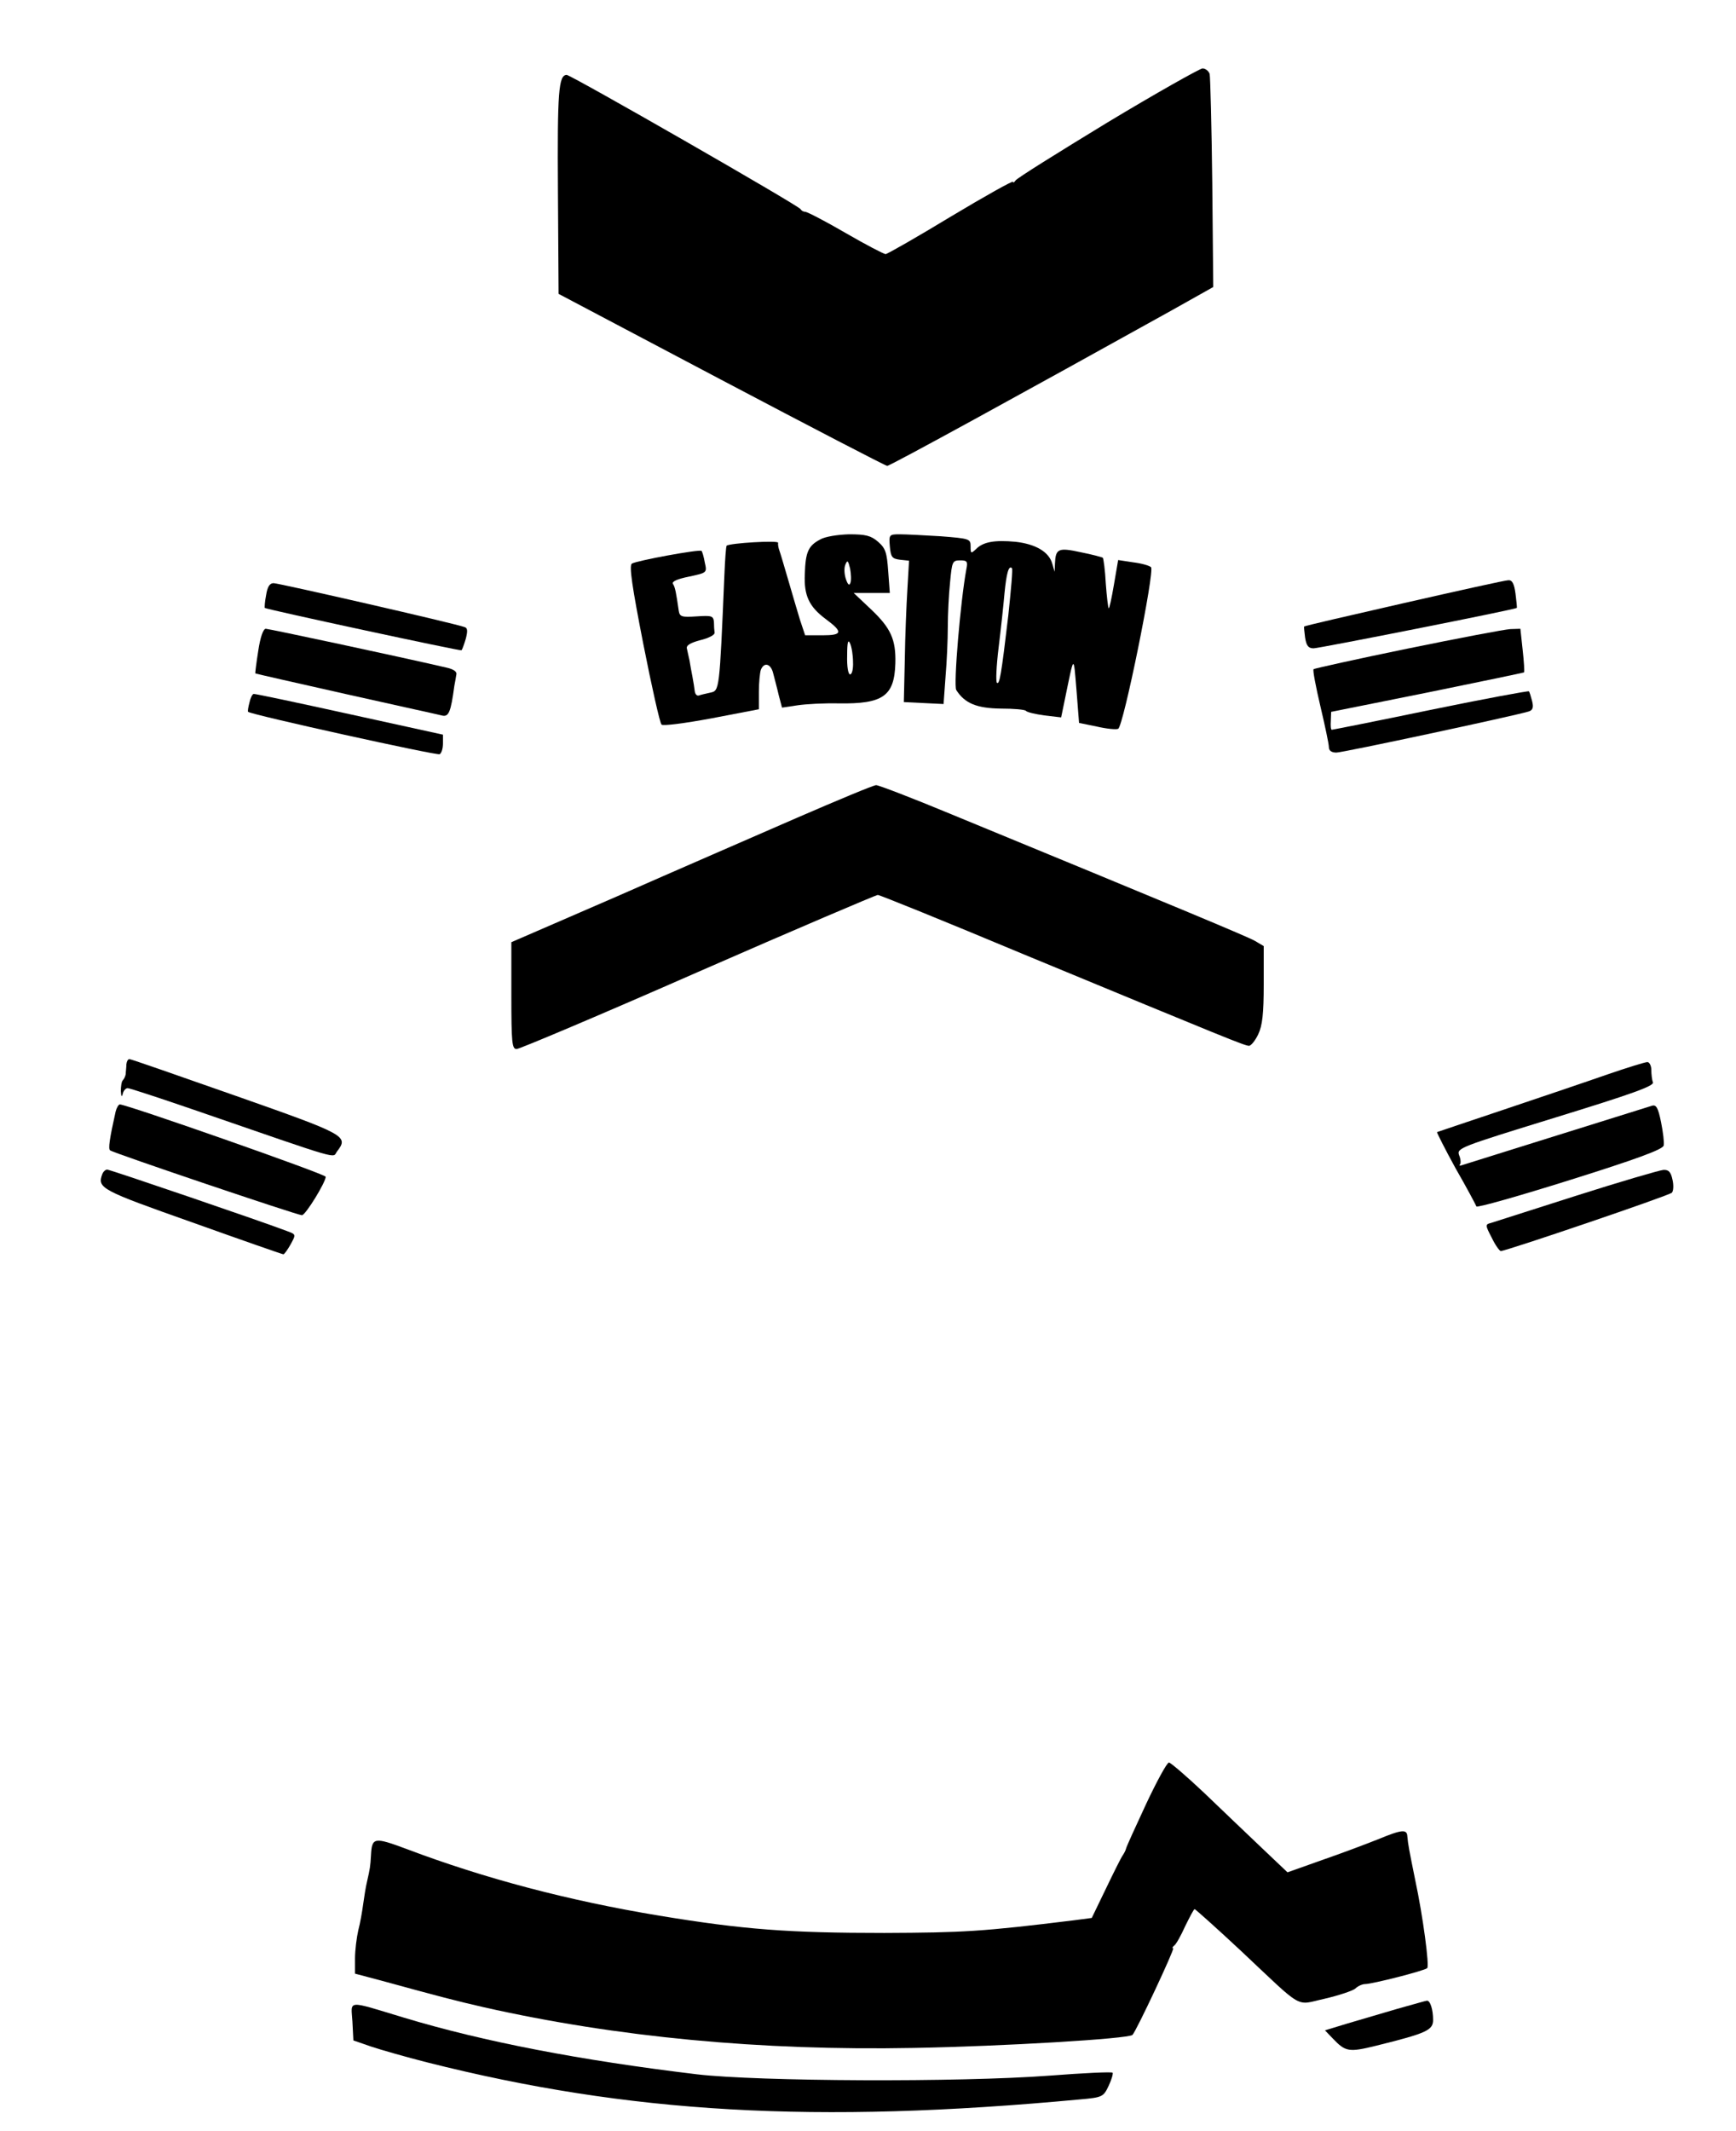
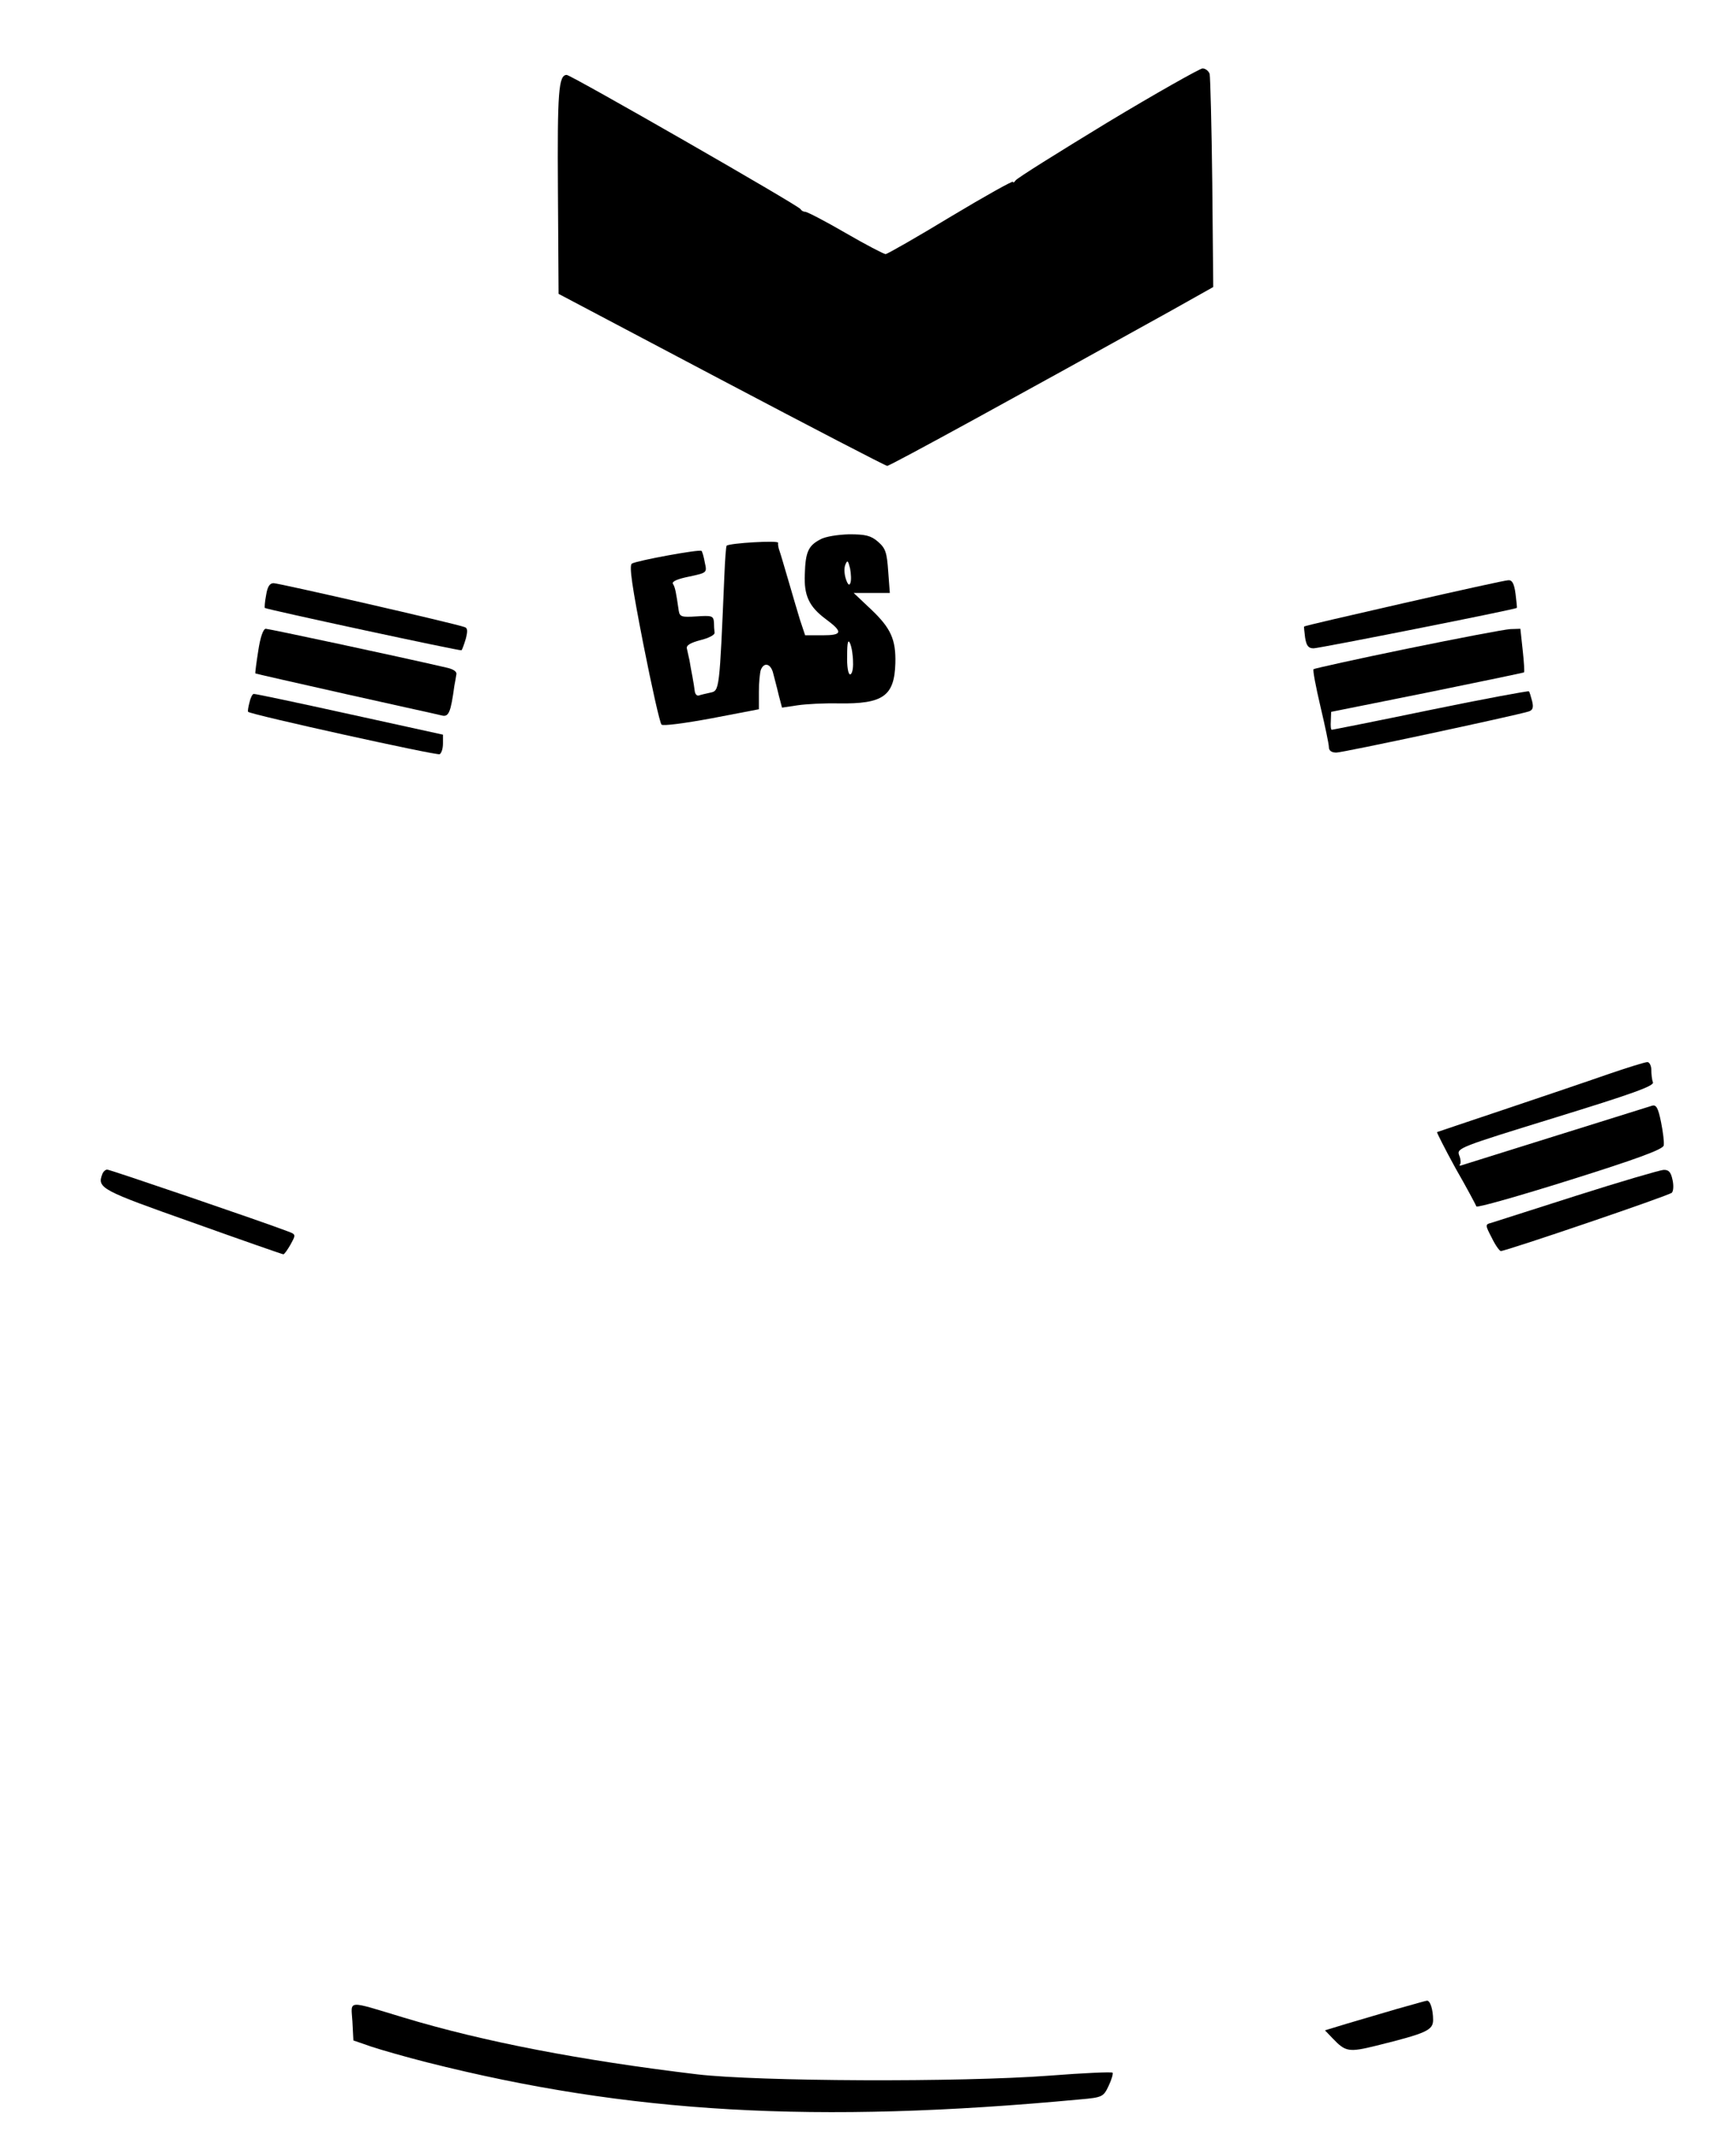
<svg xmlns="http://www.w3.org/2000/svg" version="1.0" width="533pt" height="654pt" viewBox="0 0 533 654" preserveAspectRatio="xMidYMid meet">
  <g transform="translate(0,654) scale(0.1,-0.1)" fill="#000000" stroke="none">
    <path d="M3400 6164 c-151 -92 -278 -171 -282 -178 -4 -6 -8 -8 -8 -4 0 4 -86 -44 -191 -107 -104 -63 -195 -115 -200 -115 -5 0 -61 29 -123 65 -62 36 -118 65 -124 65 -6 0 -12 4 -14 8 -4 10 -705 412 -718 412 -25 0 -29 -51 -27 -355 l2 -317 500 -264 c275 -145 504 -264 509 -264 9 0 421 226 871 476 l130 73 -3 318 c-2 175 -6 326 -8 336 -3 9 -13 17 -22 17 -9 -1 -141 -75 -292 -166z" />
    <path d="M2518 4884 c-36 -19 -45 -38 -47 -106 -3 -66 13 -100 64 -138 54 -40 52 -50 -10 -50 l-53 0 -16 48 c-8 26 -24 81 -36 122 -12 41 -24 82 -27 90 -3 8 -5 19 -4 24 2 8 -149 -1 -158 -9 -2 -2 -5 -43 -7 -92 -15 -354 -15 -353 -43 -359 -14 -3 -31 -7 -36 -9 -6 -1 -11 5 -12 14 -1 9 -4 28 -7 44 -3 15 -7 37 -9 50 -3 12 -6 28 -8 36 -3 10 11 18 41 26 25 6 45 16 44 23 -1 7 -2 21 -2 33 -2 19 -7 20 -54 17 -45 -3 -51 -1 -54 17 -8 55 -11 73 -18 83 -4 7 14 15 49 22 56 12 56 12 49 43 -3 18 -8 34 -10 36 -5 6 -200 -30 -214 -39 -9 -6 1 -72 35 -246 26 -132 51 -243 56 -248 4 -5 72 4 153 19 l146 28 0 53 c0 29 3 59 6 68 10 25 31 19 38 -11 4 -16 12 -45 17 -67 l10 -38 47 7 c26 4 83 7 127 6 136 -2 171 22 174 123 2 73 -14 108 -74 165 l-54 51 55 0 56 0 -5 67 c-4 57 -8 70 -31 90 -22 19 -38 23 -89 23 -35 -1 -74 -7 -89 -16z m93 -133 c-3 -10 -8 -6 -14 12 -5 15 -6 35 -1 45 6 14 8 11 14 -13 3 -16 4 -37 1 -44z m8 -243 c1 -21 -3 -38 -9 -38 -6 0 -10 25 -9 58 0 41 3 51 9 37 5 -11 9 -37 9 -57z" />
-     <path d="M2732 4863 c3 -33 7 -38 31 -41 l28 -3 -5 -87 c-3 -48 -7 -145 -8 -217 l-3 -130 61 -3 61 -3 6 83 c4 46 7 115 7 153 0 39 3 100 7 138 6 63 7 67 31 67 21 0 24 -3 19 -27 -18 -97 -40 -356 -31 -371 26 -41 63 -56 137 -57 40 0 74 -3 77 -7 3 -4 28 -10 57 -14 l51 -6 12 58 c28 136 26 136 35 27 l8 -102 54 -11 c30 -7 60 -10 66 -7 16 6 113 485 101 496 -5 5 -30 12 -55 15 l-46 7 -13 -76 c-7 -41 -14 -74 -16 -72 -2 2 -6 36 -9 77 -2 40 -7 75 -9 78 -3 2 -33 10 -68 17 -69 15 -77 11 -79 -35 l-1 -25 -7 24 c-10 37 -51 61 -113 68 -64 6 -100 0 -122 -23 -15 -14 -16 -13 -16 9 0 23 -3 24 -92 31 -50 3 -106 6 -125 6 -33 0 -34 -1 -31 -37z m364 -210 c-22 -187 -27 -214 -35 -209 -4 3 -2 51 5 108 7 57 15 131 18 166 6 62 13 88 23 78 3 -2 -3 -67 -11 -143z" />
    <path d="M4311 4689 c-167 -38 -305 -70 -307 -72 -1 -1 1 -17 3 -34 4 -25 10 -33 26 -33 17 0 618 119 624 124 1 1 -1 20 -4 44 -4 30 -10 42 -22 41 -9 0 -153 -32 -320 -70z" />
    <path d="M817 4713 c-4 -20 -5 -38 -4 -39 7 -5 601 -133 604 -130 2 2 8 18 13 35 6 23 6 33 -3 36 -29 11 -571 135 -587 135 -12 0 -19 -11 -23 -37z" />
    <path d="M793 4543 c-6 -38 -10 -69 -9 -70 1 -1 125 -29 276 -63 151 -34 285 -63 296 -66 22 -6 28 10 39 91 2 11 5 26 6 34 3 9 -8 17 -31 22 -151 35 -545 119 -554 119 -8 0 -17 -27 -23 -67z" />
    <path d="M4321 4549 c-156 -32 -286 -61 -288 -63 -3 -3 7 -54 21 -114 14 -59 26 -116 26 -125 0 -11 8 -17 23 -17 20 0 539 111 590 126 13 4 16 12 11 32 -4 15 -8 29 -10 30 -1 2 -137 -23 -302 -57 -164 -34 -301 -61 -303 -61 -3 0 -4 12 -3 27 l1 28 294 59 c162 33 296 61 298 62 2 2 0 33 -4 69 l-7 65 -31 -1 c-18 -1 -160 -28 -316 -60z" />
    <path d="M766 4384 c-4 -15 -6 -28 -4 -29 10 -9 581 -135 588 -130 6 4 10 18 10 33 l0 27 -287 63 c-159 35 -291 63 -294 62 -4 0 -10 -12 -13 -26z" />
-     <path d="M2445 4029 c-126 -55 -375 -163 -552 -241 l-323 -140 0 -164 c0 -144 2 -164 16 -164 9 0 260 106 558 237 297 130 546 236 551 236 6 0 206 -81 445 -181 638 -264 682 -282 695 -282 6 0 19 16 28 35 13 27 17 64 17 153 l0 118 -27 16 c-25 14 -241 104 -933 389 -118 49 -222 89 -230 89 -8 0 -118 -46 -245 -101z" />
-     <path d="M388 3273 c0 -10 -2 -23 -2 -30 -1 -6 -5 -15 -9 -19 -4 -4 -6 -19 -6 -33 1 -17 3 -20 6 -8 2 9 9 17 15 17 6 0 97 -30 202 -66 470 -162 425 -149 441 -128 36 47 28 51 -310 170 -176 62 -323 113 -327 113 -5 1 -9 -7 -10 -16z" />
    <path d="M4935 3242 c-60 -21 -202 -69 -315 -107 -113 -38 -206 -69 -208 -70 -1 -1 24 -51 57 -111 34 -59 62 -112 64 -117 1 -5 131 32 287 81 204 64 286 94 288 106 2 9 -2 41 -8 71 -9 45 -15 55 -28 51 -86 -27 -570 -178 -582 -182 -8 -3 -11 -2 -8 1 4 4 3 17 -2 29 -8 22 1 25 296 116 234 72 304 97 299 108 -3 7 -5 25 -5 38 0 13 -6 24 -12 24 -7 0 -62 -17 -123 -38z" />
-     <path d="M355 3128 c-19 -85 -23 -114 -17 -119 10 -8 575 -199 589 -199 11 0 73 101 73 118 0 8 -611 222 -632 222 -4 0 -10 -10 -13 -22z" />
    <path d="M314 2936 c-16 -43 -4 -49 276 -148 151 -54 277 -98 280 -98 3 0 13 14 22 30 17 31 17 31 -10 41 -70 27 -544 189 -553 189 -5 0 -12 -6 -15 -14z" />
    <path d="M4840 2870 c-135 -43 -253 -81 -263 -84 -17 -4 -17 -7 3 -45 11 -23 24 -41 28 -41 16 0 516 170 525 179 5 5 6 23 2 40 -5 24 -12 31 -28 30 -12 -1 -132 -36 -267 -79z" />
-     <path d="M3519 1003 c-33 -71 -61 -132 -62 -138 -1 -5 -6 -14 -10 -20 -4 -5 -27 -51 -51 -101 l-44 -91 -53 -7 c-284 -35 -341 -38 -584 -39 -293 0 -430 10 -691 53 -278 46 -536 114 -774 204 -102 38 -108 37 -111 -19 -2 -35 -3 -40 -12 -80 -4 -16 -9 -48 -12 -70 -3 -22 -9 -58 -15 -80 -5 -22 -10 -61 -10 -86 l0 -47 83 -22 c179 -49 225 -61 312 -81 408 -92 852 -134 1320 -125 275 5 660 28 672 40 12 12 131 266 125 266 -4 0 -2 4 3 8 6 4 21 31 34 60 14 28 26 52 29 52 2 0 66 -57 141 -127 198 -186 166 -168 258 -148 43 10 85 24 94 31 8 8 22 14 30 14 22 0 183 41 191 49 7 7 -13 159 -37 271 -18 89 -22 109 -24 133 -1 23 -16 22 -91 -9 -35 -14 -112 -43 -170 -63 l-107 -38 -79 75 c-43 41 -123 117 -177 169 -54 51 -103 93 -108 93 -6 0 -37 -57 -70 -127z" />
    <path d="M4290 374 c-47 -14 -116 -34 -153 -45 l-69 -21 24 -25 c39 -41 49 -43 134 -22 153 38 174 47 174 79 0 32 -9 60 -19 59 -3 0 -44 -12 -91 -25z" />
    <path d="M1082 335 l3 -58 55 -19 c30 -10 107 -32 170 -48 621 -157 1194 -190 2006 -114 69 6 72 8 88 42 9 19 14 37 12 40 -3 3 -90 -1 -193 -9 -278 -21 -896 -18 -1083 4 -358 43 -655 100 -900 174 -179 54 -162 55 -158 -12z" />
  </g>
</svg>